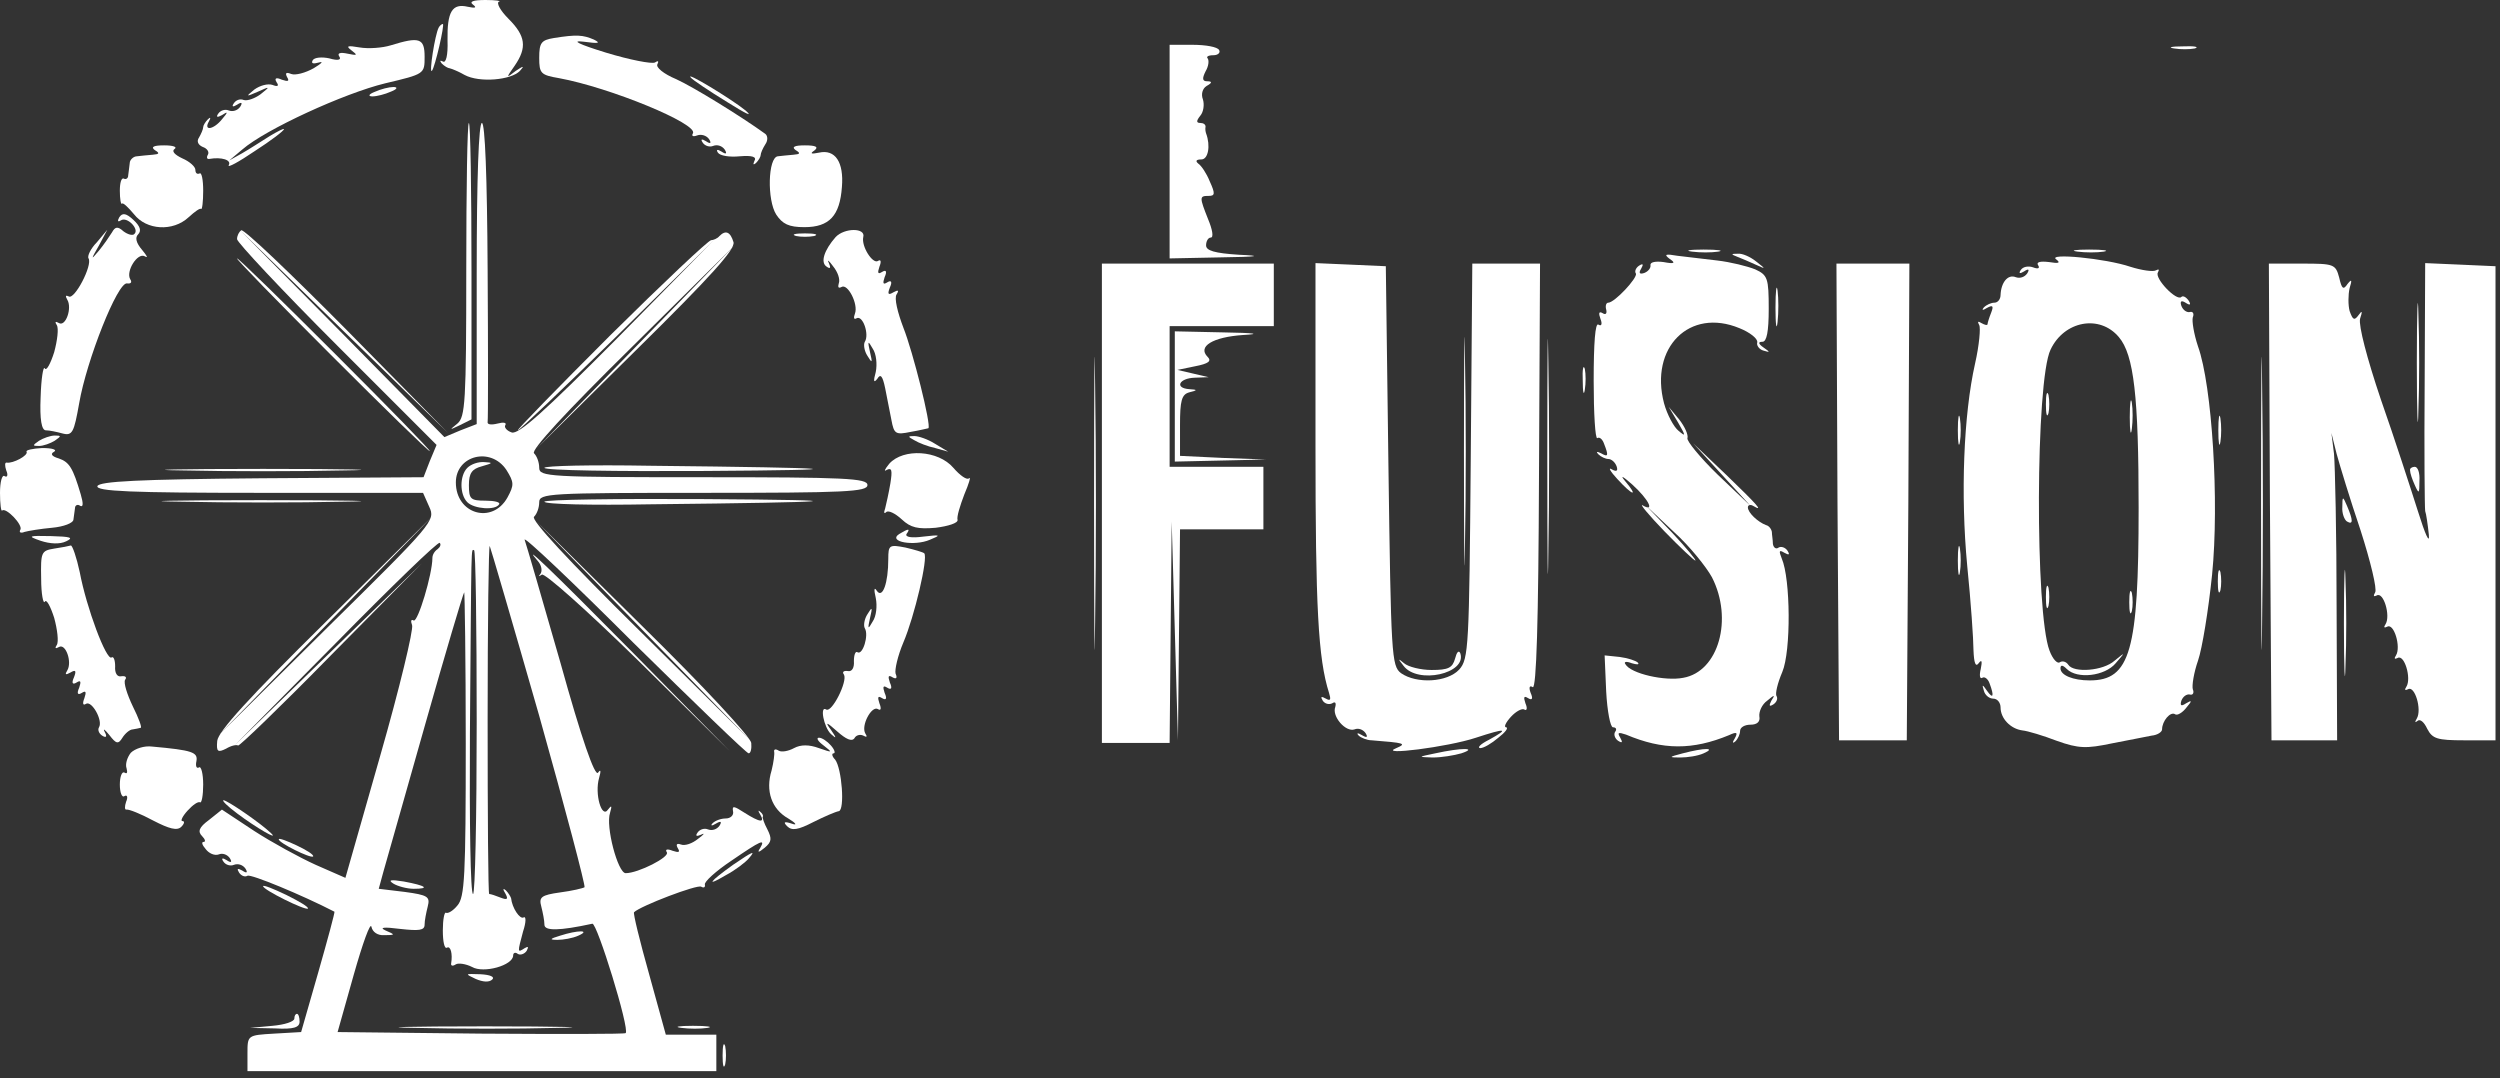
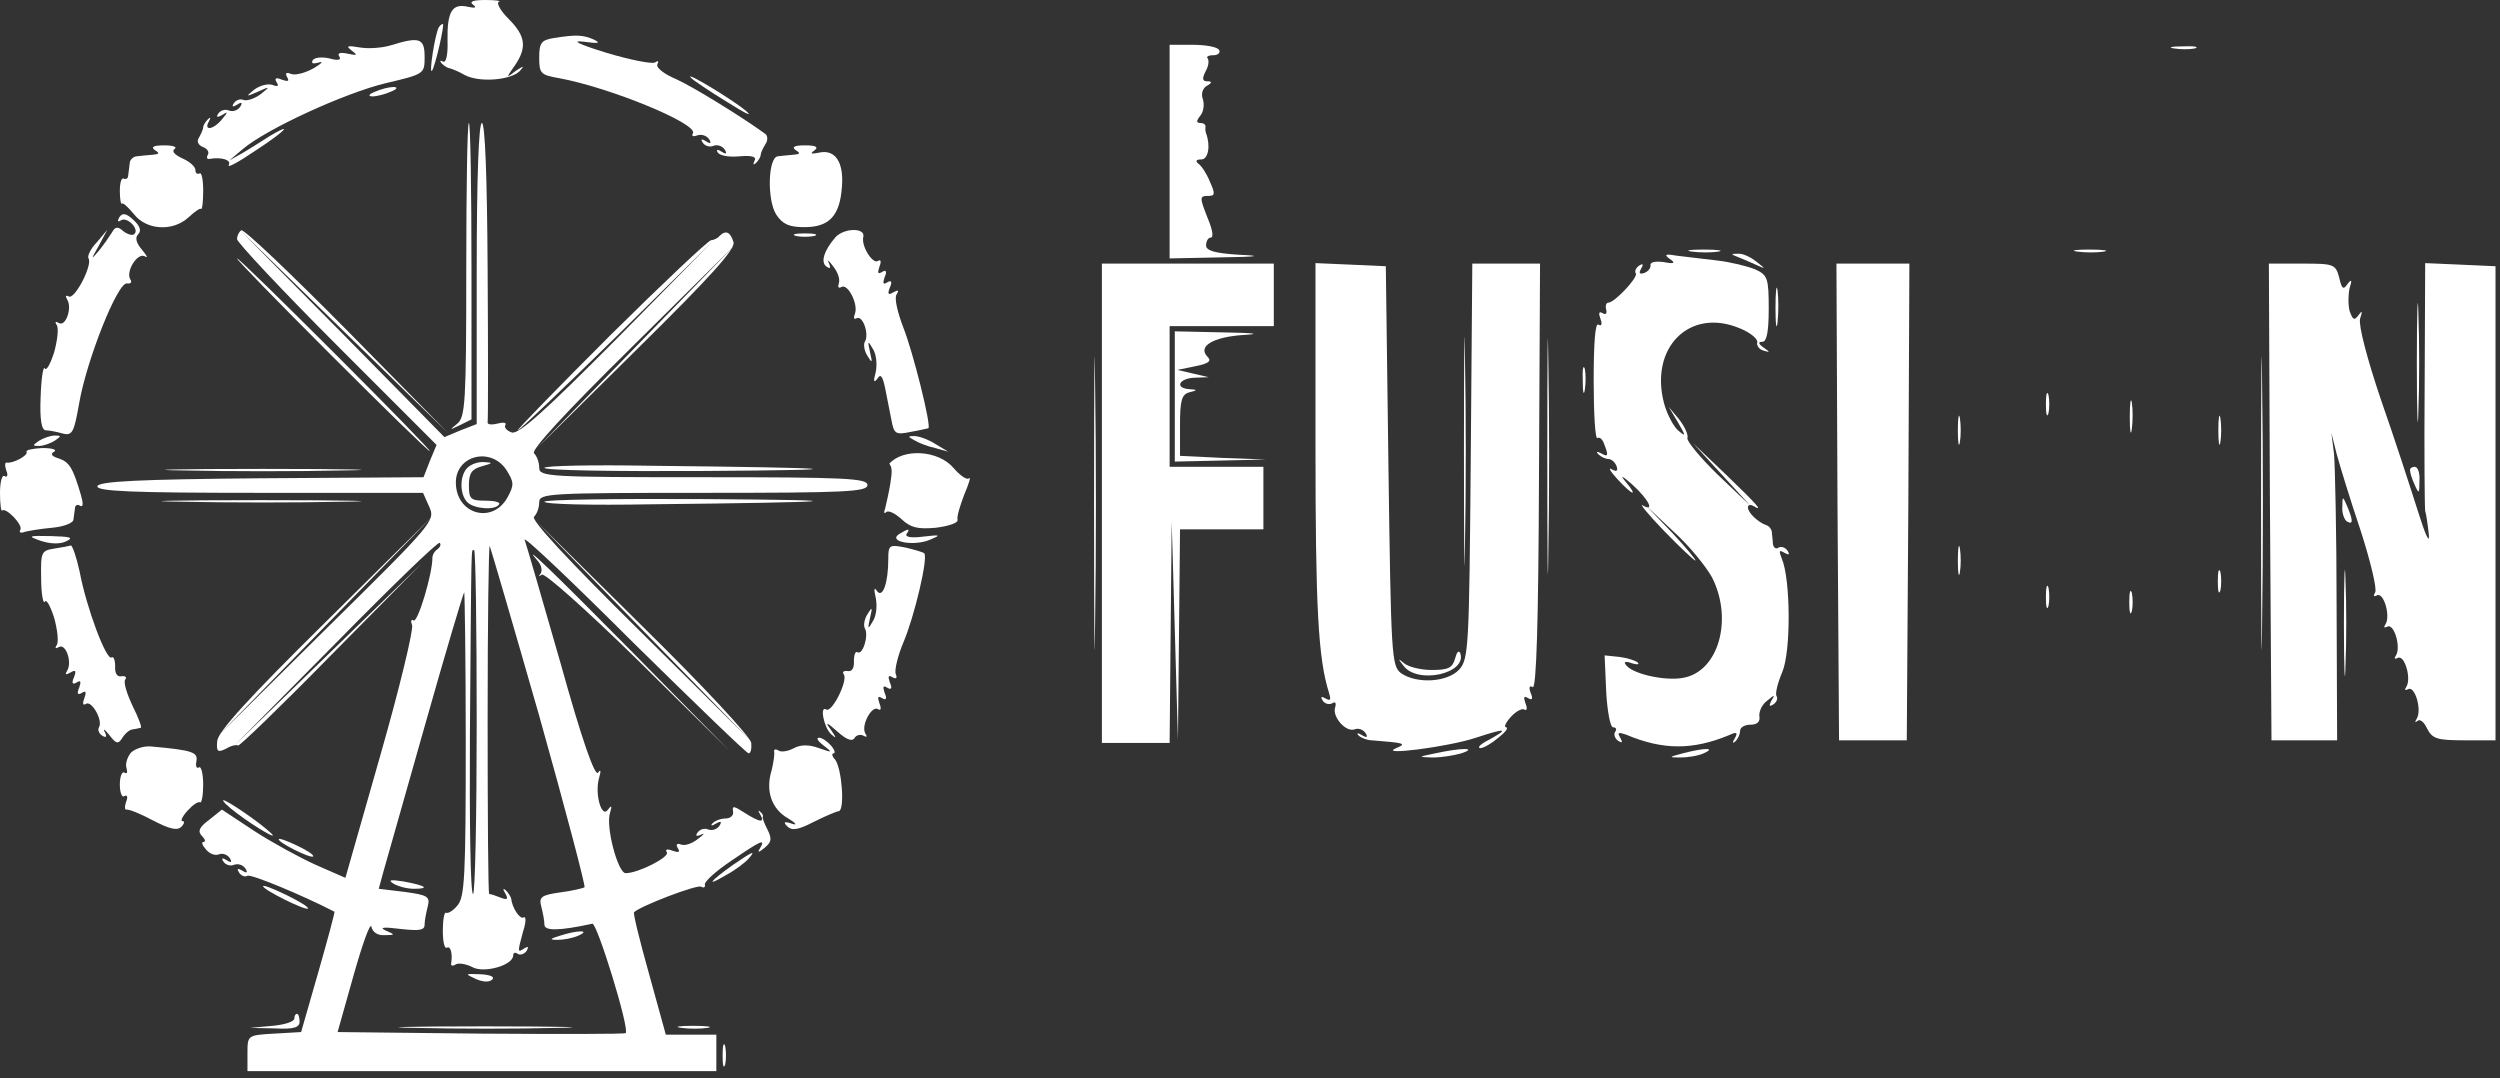
<svg xmlns="http://www.w3.org/2000/svg" width="153" height="66" viewBox="0 0 153 66" fill="none">
  <rect x="0" y="0" width="153" height="66" fill="#333333" stroke="none" />
  <path d="M28.951 0.287C29.206 0.478 29.079 0.51 28.632 0.415C27.676 0.191 27.357 0.702 27.389 2.487C27.421 3.38 27.293 3.89 27.102 3.762C26.911 3.667 26.911 3.731 27.038 3.89C27.198 4.049 27.421 4.177 27.516 4.177C27.644 4.209 28.058 4.368 28.441 4.591C29.334 5.07 31.279 4.91 31.821 4.336C32.108 4.017 32.044 4.017 31.566 4.336C30.96 4.815 30.96 4.783 31.502 4.017C32.267 2.902 32.171 2.2 31.119 1.148C30.609 0.638 30.354 0.16 30.545 0.096C30.705 0.064 30.354 0 29.716 0C28.951 0 28.696 0.096 28.951 0.287Z" fill="white" />
  <path d="M26.847 1.69C26.624 2.104 26.241 4.528 26.433 4.336C26.624 4.113 27.23 1.467 27.102 1.467C27.039 1.467 26.911 1.562 26.847 1.69Z" fill="white" />
  <path d="M33.893 2.328C33.127 2.455 33 2.615 33 3.539C33 4.496 33.096 4.591 34.212 4.783C37.336 5.357 42.757 7.588 42.406 8.162C42.31 8.322 42.406 8.386 42.661 8.29C42.916 8.194 43.235 8.29 43.394 8.513C43.554 8.768 43.49 8.832 43.203 8.641C42.948 8.481 42.852 8.513 43.012 8.736C43.139 8.928 43.426 9.023 43.649 8.928C43.904 8.832 44.191 8.928 44.351 9.151C44.51 9.406 44.446 9.47 44.159 9.278C43.904 9.119 43.809 9.151 43.936 9.342C44.064 9.533 44.638 9.629 45.275 9.565C46.041 9.502 46.328 9.597 46.168 9.852C46.072 10.075 46.104 10.107 46.264 9.98C46.423 9.82 46.551 9.597 46.551 9.502C46.551 9.374 46.678 9.087 46.838 8.832C46.997 8.609 46.997 8.322 46.838 8.194C45.339 7.11 42.438 5.325 41.386 4.846C40.62 4.528 40.11 4.113 40.238 3.922C40.333 3.731 40.27 3.699 40.078 3.826C39.887 3.922 38.548 3.667 37.081 3.22C35.423 2.71 34.913 2.455 35.71 2.551C36.635 2.678 36.794 2.646 36.348 2.423C35.678 2.136 35.296 2.104 33.893 2.328Z" fill="white" />
  <path d="M23.914 2.774C23.404 2.933 22.543 2.997 22.001 2.902C21.267 2.774 21.14 2.806 21.522 3.093C21.905 3.38 21.873 3.412 21.267 3.284C20.821 3.188 20.63 3.252 20.757 3.444C20.916 3.667 20.693 3.731 20.151 3.571C19.705 3.475 19.227 3.507 19.131 3.699C19.035 3.89 19.163 3.922 19.514 3.826C19.832 3.731 19.673 3.89 19.195 4.177C18.685 4.464 18.079 4.623 17.824 4.528C17.505 4.4 17.441 4.464 17.569 4.719C17.728 4.974 17.633 5.006 17.25 4.878C16.899 4.719 16.772 4.783 16.931 5.038C17.09 5.261 16.995 5.325 16.676 5.197C16.389 5.102 15.911 5.229 15.56 5.484C15.018 5.931 15.05 5.931 15.783 5.612C16.548 5.261 16.548 5.293 15.943 5.771C15.592 6.026 15.146 6.186 14.922 6.122C14.699 6.026 14.444 6.122 14.316 6.313C14.157 6.536 14.253 6.568 14.508 6.409C14.795 6.217 14.859 6.281 14.699 6.536C14.54 6.76 14.253 6.855 13.998 6.76C13.774 6.664 13.488 6.76 13.36 6.951C13.201 7.174 13.296 7.206 13.583 7.046C13.966 6.791 13.966 6.855 13.583 7.302C13.073 7.939 12.435 8.035 12.786 7.429C12.914 7.206 12.882 7.142 12.722 7.302C12.563 7.461 12.435 7.684 12.435 7.78C12.435 7.907 12.308 8.194 12.18 8.417C12.021 8.641 12.117 8.864 12.403 8.991C12.691 9.087 12.818 9.31 12.722 9.47C12.627 9.629 12.659 9.757 12.818 9.725C13.551 9.597 14.189 9.789 13.998 10.107C13.902 10.299 14.604 9.916 15.592 9.246C16.58 8.609 17.377 8.003 17.377 7.907C17.377 7.844 16.995 8.035 16.517 8.322C16.006 8.641 15.273 9.119 14.827 9.374L14.03 9.82L14.827 9.151C16.262 7.907 21.076 5.707 23.563 5.102C25.986 4.528 25.986 4.528 25.986 3.475C25.986 2.328 25.667 2.232 23.914 2.774Z" fill="white" />
  <path d="M71.58 9.278V15.815L74.705 15.751C77.032 15.719 77.319 15.655 75.821 15.591C74.322 15.496 73.812 15.336 73.812 15.018C73.812 14.762 73.939 14.539 74.099 14.539C74.29 14.539 74.195 14.029 73.939 13.423C73.397 12.052 73.397 11.989 73.971 11.989C74.354 11.989 74.386 11.861 74.035 11.096C73.844 10.617 73.525 10.139 73.334 10.012C73.142 9.852 73.206 9.757 73.525 9.757C73.939 9.757 74.099 8.928 73.812 8.162C73.78 8.067 73.748 7.907 73.78 7.748C73.78 7.62 73.653 7.525 73.461 7.525C73.206 7.525 73.206 7.397 73.461 7.078C73.653 6.855 73.716 6.409 73.621 6.09C73.493 5.771 73.589 5.42 73.844 5.261C74.195 5.07 74.195 4.974 73.876 4.974C73.589 4.974 73.557 4.815 73.78 4.368C73.971 4.049 74.003 3.699 73.908 3.571C73.812 3.475 73.939 3.38 74.258 3.38C74.545 3.38 74.705 3.22 74.609 3.061C74.513 2.87 73.78 2.742 72.983 2.742H71.58V9.278Z" fill="white" />
  <path d="M133.051 2.965C133.434 3.029 134.008 3.029 134.327 2.965C134.614 2.87 134.295 2.806 133.593 2.838C132.892 2.838 132.637 2.902 133.051 2.965Z" fill="white" />
  <path d="M42.279 4.751C42.374 4.878 43.363 5.548 44.51 6.249C45.626 6.951 46.136 7.206 45.626 6.76C44.766 6.058 41.864 4.304 42.279 4.751Z" fill="white" />
  <path d="M22.957 5.612C22.543 5.771 22.511 5.899 22.798 5.899C23.053 5.899 23.563 5.771 23.914 5.612C24.328 5.452 24.36 5.325 24.073 5.325C23.818 5.325 23.308 5.452 22.957 5.612Z" fill="white" />
  <path d="M28.536 16.484C28.536 24.646 28.472 25.507 27.994 25.922C27.483 26.336 27.483 26.336 28.153 26.017L28.855 25.667V16.612C28.855 11.606 28.791 7.525 28.695 7.525C28.599 7.525 28.536 11.574 28.536 16.484Z" fill="white" />
  <path d="M29.174 16.739V25.954L28.185 26.336L27.197 26.751L20.948 20.406L14.666 14.061L21.043 20.278L27.42 26.496L21.235 20.215C17.823 16.771 14.921 13.997 14.762 14.093C14.634 14.188 14.507 14.412 14.507 14.635C14.507 14.826 17.249 17.759 20.629 21.139L26.718 27.229L26.304 28.218L25.921 29.206L16.006 29.27C8.449 29.333 6.09 29.461 5.962 29.748C5.866 30.067 8.003 30.162 15.878 30.162H25.89L26.272 31.023C26.655 31.852 26.527 32.012 20.023 38.42L13.391 44.989L19.927 38.293L26.463 31.597L19.927 38.07C15.208 42.725 13.359 44.765 13.295 45.339C13.232 46.009 13.327 46.073 13.837 45.818C14.156 45.626 14.475 45.562 14.571 45.626C14.634 45.69 17.185 43.235 20.246 40.11L25.826 34.467L20.087 40.047L14.348 45.626L20.565 39.345C23.977 35.87 26.814 33.128 26.91 33.223C27.006 33.319 26.942 33.478 26.782 33.606C26.591 33.733 26.463 33.957 26.463 34.148C26.463 35.136 25.571 38.102 25.316 37.974C25.156 37.878 25.124 38.006 25.22 38.261C25.316 38.516 24.455 42.119 23.275 46.232L21.139 53.725L19.321 52.928C18.333 52.481 16.643 51.557 15.559 50.855L13.582 49.548L12.785 50.186C12.179 50.632 12.084 50.887 12.371 51.174C12.562 51.365 12.594 51.525 12.466 51.525C12.307 51.525 12.371 51.716 12.594 51.971C12.785 52.226 13.136 52.386 13.391 52.29C13.614 52.194 13.901 52.29 14.061 52.513C14.22 52.768 14.156 52.832 13.869 52.641C13.614 52.481 13.518 52.513 13.678 52.736C13.806 52.928 14.092 53.023 14.316 52.928C14.571 52.832 14.858 52.928 15.017 53.151C15.177 53.406 15.113 53.47 14.826 53.278C14.539 53.119 14.475 53.151 14.634 53.406C14.762 53.597 14.985 53.693 15.145 53.597C15.336 53.47 18.492 54.777 20.469 55.797C20.501 55.829 20.055 57.487 19.481 59.496L18.429 63.162L16.771 63.258C15.145 63.354 15.145 63.354 15.145 64.47V65.554H29.492H43.84V64.438V63.322H42.31H40.748L39.727 59.623C39.153 57.583 38.739 55.893 38.803 55.829C39.185 55.447 42.693 54.107 42.916 54.267C43.075 54.362 43.171 54.299 43.139 54.139C43.075 53.98 43.808 53.31 44.765 52.673C46.582 51.429 46.869 51.301 46.519 51.907C46.327 52.194 46.423 52.194 46.806 51.876C47.22 51.525 47.252 51.333 46.965 50.76C46.774 50.409 46.646 50.026 46.678 49.994C46.742 49.931 46.646 49.771 46.519 49.675C46.391 49.548 46.391 49.644 46.519 49.835C46.837 50.377 46.519 50.345 45.562 49.739C44.924 49.325 44.797 49.293 44.861 49.644C44.924 49.899 44.701 50.09 44.414 50.09C44.127 50.09 43.776 50.218 43.617 50.377C43.458 50.536 43.553 50.568 43.808 50.409C44.127 50.218 44.191 50.281 44.032 50.536C43.872 50.76 43.585 50.855 43.33 50.76C43.107 50.664 42.82 50.76 42.693 50.951C42.533 51.174 42.629 51.206 42.916 51.078C43.171 50.951 43.075 51.078 42.724 51.333C42.374 51.62 41.927 51.78 41.672 51.684C41.417 51.589 41.353 51.684 41.481 51.907C41.64 52.162 41.545 52.194 41.162 52.067C40.843 51.939 40.684 51.971 40.811 52.162C41.003 52.449 39.058 53.438 38.292 53.438C37.814 53.438 37.049 50.568 37.336 49.739C37.464 49.293 37.432 49.261 37.208 49.548C36.826 50.122 36.379 48.591 36.666 47.603C36.794 47.157 36.762 47.061 36.603 47.284C36.411 47.571 35.582 45.18 34.307 40.589C33.191 36.699 32.203 33.287 32.107 33.032C32.043 32.777 35.04 35.615 38.771 39.345C42.533 43.044 45.69 46.104 45.817 46.104C45.945 46.104 46.008 45.818 45.977 45.467C45.945 45.116 43.107 42.055 39.377 38.389L32.84 31.916L39.377 38.612L45.913 45.307L39.153 38.612C34.721 34.244 32.49 31.82 32.681 31.629C32.872 31.438 33 31.055 33 30.736C33 30.194 33.574 30.162 43.043 30.162C51.748 30.162 53.087 30.099 53.087 29.684C53.087 29.27 51.748 29.206 43.043 29.206C33.574 29.206 33 29.174 33 28.632C33 28.313 32.872 27.93 32.681 27.739C32.49 27.548 34.562 25.284 38.675 21.235L44.956 15.018L38.898 21.235L32.84 27.452L38.93 21.426C43.521 16.899 44.988 15.273 44.892 14.826C44.701 14.188 44.414 14.061 44.032 14.444C43.904 14.603 43.649 14.699 43.521 14.699C43.362 14.699 40.588 17.313 37.368 20.502C34.148 23.722 31.597 26.336 31.692 26.336C31.788 26.336 34.53 23.722 37.782 20.533L43.681 14.699L37.782 20.693C33.319 25.189 31.724 26.623 31.31 26.464C31.023 26.368 30.832 26.145 30.927 26.017C31.023 25.858 30.8 25.826 30.449 25.922C30.066 26.017 29.811 25.986 29.843 25.826C29.875 25.667 29.875 21.49 29.843 16.516C29.811 10.777 29.684 7.525 29.492 7.525C29.301 7.525 29.174 10.809 29.174 16.739ZM30.991 28.759C31.469 29.525 31.469 29.684 31.055 30.449C30.13 32.107 27.898 31.47 27.898 29.525C27.898 27.867 30.035 27.325 30.991 28.759ZM33 43.809C34.594 49.484 35.837 54.203 35.774 54.299C35.678 54.362 35.008 54.522 34.275 54.617C33.127 54.777 32.968 54.904 33.127 55.478C33.223 55.861 33.319 56.339 33.319 56.594C33.319 56.977 34.211 56.977 36.252 56.531C36.539 56.467 38.547 62.971 38.292 63.226C38.229 63.29 34.243 63.29 29.429 63.258L20.661 63.162L21.649 59.655C22.191 57.742 22.669 56.403 22.733 56.722C22.797 57.041 23.116 57.264 23.53 57.232C24.2 57.232 24.2 57.2 23.594 56.945C23.179 56.754 23.498 56.722 24.487 56.849C25.634 56.977 25.985 56.945 25.985 56.594C25.985 56.339 26.081 55.861 26.177 55.478C26.336 54.873 26.177 54.777 24.774 54.586L23.179 54.394L23.466 53.342C23.626 52.8 24.774 48.719 26.017 44.351C27.261 39.951 28.345 36.316 28.408 36.252C28.44 36.188 28.504 40.365 28.504 45.499C28.504 53.629 28.44 54.904 27.994 55.415C27.739 55.733 27.42 55.925 27.293 55.861C27.197 55.797 27.101 56.276 27.101 56.945C27.101 57.615 27.197 58.093 27.356 57.997C27.579 57.87 27.707 58.38 27.611 58.954C27.579 59.113 27.707 59.145 27.898 59.017C28.058 58.922 28.504 58.986 28.887 59.177C29.588 59.591 31.405 59.081 31.405 58.475C31.405 58.316 31.533 58.252 31.692 58.38C31.852 58.475 32.107 58.38 32.234 58.188C32.362 57.933 32.33 57.901 32.107 58.029C31.661 58.316 31.661 58.316 32.011 57.009C32.203 56.435 32.203 56.052 32.043 56.148C31.82 56.276 31.342 55.574 31.278 54.968C31.246 54.873 31.119 54.649 30.959 54.49C30.768 54.331 30.768 54.426 30.927 54.681C31.119 55.032 31.055 55.096 30.64 54.936C30.321 54.809 30.035 54.713 29.939 54.713C29.875 54.713 29.843 49.899 29.843 44C29.843 38.102 29.907 33.351 29.971 33.415C30.003 33.447 31.374 38.133 33 43.809ZM29.174 44.191C29.174 49.962 29.078 54.713 28.95 54.713C28.791 54.713 28.727 50.313 28.759 44.893C28.855 32.777 28.823 33.67 29.014 33.67C29.11 33.67 29.174 38.389 29.174 44.191Z" fill="white" />
  <path d="M28.601 28.632C28.123 29.11 28.123 30.258 28.601 30.736C29.015 31.151 30.323 31.247 30.546 30.864C30.642 30.736 30.259 30.641 29.717 30.641C28.792 30.641 28.697 30.545 28.697 29.684C28.697 28.951 28.888 28.696 29.494 28.536C30.163 28.345 30.195 28.313 29.653 28.281C29.27 28.249 28.824 28.409 28.601 28.632Z" fill="white" />
  <path d="M24.072 54.075C24.328 54.235 24.901 54.394 25.316 54.394C26.336 54.394 26.081 54.203 24.71 53.948C23.913 53.82 23.722 53.852 24.072 54.075Z" fill="white" />
  <path d="M34.275 57.264C33.637 57.455 33.605 57.519 34.115 57.519C34.466 57.519 35.04 57.423 35.391 57.264C36.188 56.913 35.359 56.913 34.275 57.264Z" fill="white" />
  <path d="M29.11 59.91C29.556 60.102 29.939 60.133 30.13 59.942C30.29 59.783 30.003 59.655 29.397 59.623C28.44 59.591 28.44 59.591 29.11 59.91Z" fill="white" />
  <path d="M25.444 62.907C27.867 62.971 31.757 62.971 34.053 62.907C36.38 62.875 34.404 62.812 29.653 62.812C24.934 62.812 23.021 62.875 25.444 62.907Z" fill="white" />
  <path d="M9.47 9.183C9.789 9.374 9.757 9.438 9.343 9.47C9.024 9.502 8.577 9.533 8.386 9.565C8.163 9.565 7.94 9.788 7.94 9.98C7.908 10.203 7.876 10.554 7.844 10.745C7.844 10.904 7.717 11 7.589 10.936C7.43 10.841 7.334 11.191 7.334 11.67C7.334 12.18 7.398 12.53 7.462 12.467C7.525 12.371 7.844 12.69 8.195 13.104C8.96 14.093 10.586 14.188 11.543 13.296C11.925 12.945 12.244 12.722 12.308 12.786C12.372 12.849 12.435 12.339 12.435 11.67C12.435 11 12.34 10.522 12.212 10.617C12.053 10.681 11.957 10.586 11.957 10.394C11.957 10.203 11.606 9.884 11.16 9.693C10.682 9.47 10.491 9.246 10.682 9.119C10.873 8.991 10.586 8.896 10.044 8.896C9.406 8.896 9.215 8.991 9.47 9.183Z" fill="white" />
  <path d="M48.688 9.183C49.007 9.374 48.975 9.438 48.56 9.47C48.241 9.502 47.827 9.533 47.604 9.565C46.998 9.629 46.934 12.244 47.508 13.136C47.891 13.71 48.273 13.902 49.23 13.902C50.76 13.902 51.398 13.2 51.525 11.447C51.653 9.916 51.111 9.119 50.122 9.342C49.644 9.438 49.548 9.406 49.835 9.215C50.122 8.991 49.931 8.896 49.261 8.896C48.624 8.896 48.432 8.991 48.688 9.183Z" fill="white" />
  <path d="M7.301 13.296C7.174 13.519 7.206 13.615 7.397 13.487C7.78 13.232 8.545 14.029 8.226 14.316C8.13 14.444 7.812 14.348 7.557 14.157C7.206 13.838 7.046 13.87 6.855 14.22C6.696 14.475 6.345 14.986 6.058 15.336C5.548 15.942 5.548 15.91 6.058 15.018L6.568 14.061L5.93 14.826C5.548 15.209 5.325 15.687 5.42 15.815C5.675 16.229 4.559 18.365 4.209 18.142C4.017 18.047 3.986 18.11 4.113 18.333C4.432 18.844 4.017 20.023 3.603 19.768C3.38 19.641 3.348 19.704 3.475 19.896C3.603 20.087 3.507 20.852 3.316 21.554C3.093 22.255 2.838 22.733 2.742 22.542C2.646 22.383 2.519 23.18 2.487 24.296C2.423 25.699 2.551 26.336 2.806 26.336C3.029 26.336 3.475 26.432 3.826 26.528C4.432 26.687 4.528 26.464 4.846 24.678C5.293 22.064 7.206 17.218 7.78 17.345C8.003 17.377 8.099 17.281 7.971 17.09C7.684 16.612 8.417 15.432 8.864 15.687C9.087 15.815 8.991 15.655 8.704 15.304C8.322 14.858 8.258 14.539 8.449 14.348C8.672 14.125 8.577 13.838 8.162 13.455C7.716 13.041 7.493 13.009 7.301 13.296Z" fill="white" />
  <path d="M51.142 14.507C50.441 15.304 50.185 16.07 50.6 16.325C50.823 16.484 50.855 16.389 50.728 16.102C50.6 15.847 50.728 15.942 50.983 16.293C51.27 16.644 51.429 17.09 51.333 17.345C51.27 17.568 51.301 17.664 51.493 17.568C51.875 17.313 52.545 18.62 52.322 19.194C52.226 19.449 52.258 19.577 52.417 19.481C52.8 19.258 53.215 20.47 52.928 20.916C52.832 21.076 52.896 21.49 53.087 21.777C53.374 22.255 53.406 22.223 53.246 21.554C53.087 20.852 53.119 20.82 53.406 21.331C53.629 21.649 53.693 22.287 53.597 22.765C53.438 23.339 53.47 23.467 53.693 23.18C53.884 22.861 54.012 22.988 54.171 23.754C54.267 24.296 54.458 25.157 54.554 25.699C54.713 26.559 54.809 26.623 55.733 26.432C56.307 26.336 56.785 26.209 56.817 26.209C57.009 26.049 55.861 21.49 55.287 20.055C54.936 19.131 54.713 18.238 54.873 18.015C55.032 17.759 54.968 17.728 54.681 17.887C54.362 18.078 54.299 18.015 54.458 17.6C54.617 17.249 54.554 17.122 54.299 17.281C54.044 17.441 54.012 17.345 54.139 16.962C54.299 16.612 54.235 16.484 53.98 16.644C53.725 16.803 53.693 16.707 53.82 16.325C53.948 16.006 53.916 15.847 53.725 15.974C53.406 16.165 52.704 15.081 52.832 14.507C52.991 13.933 51.684 13.933 51.142 14.507Z" fill="white" />
  <path d="M48.718 14.444C49.005 14.507 49.515 14.507 49.834 14.444C50.121 14.348 49.866 14.284 49.26 14.284C48.654 14.284 48.399 14.348 48.718 14.444Z" fill="white" />
  <path d="M103.559 15.4C104.037 15.464 104.739 15.464 105.153 15.4C105.536 15.336 105.153 15.273 104.261 15.273C103.4 15.273 103.049 15.336 103.559 15.4Z" fill="white" />
  <path d="M127.153 15.4C127.631 15.464 128.333 15.464 128.747 15.4C129.13 15.336 128.747 15.273 127.854 15.273C126.993 15.273 126.643 15.336 127.153 15.4Z" fill="white" />
  <path d="M102.188 15.847C102.571 16.102 102.475 16.165 101.806 16.038C101.327 15.974 100.977 16.038 101.009 16.229C101.04 16.389 100.881 16.612 100.626 16.707C100.339 16.803 100.275 16.707 100.435 16.452C100.594 16.165 100.562 16.102 100.307 16.261C100.116 16.389 100.02 16.612 100.116 16.739C100.243 16.994 98.809 18.525 98.426 18.525C98.298 18.525 98.235 18.716 98.298 18.939C98.362 19.194 98.266 19.29 98.075 19.162C97.852 19.035 97.82 19.162 97.948 19.513C98.075 19.832 98.011 19.991 97.82 19.864C97.629 19.736 97.533 20.98 97.533 23.307C97.533 25.316 97.629 26.878 97.756 26.815C97.884 26.719 98.075 26.878 98.171 27.165C98.458 27.899 98.426 27.994 97.98 27.739C97.725 27.612 97.661 27.644 97.82 27.803C97.98 27.962 98.266 28.09 98.426 28.09C98.617 28.09 98.84 28.281 98.936 28.536C99.032 28.823 98.936 28.887 98.649 28.728C98.394 28.568 98.553 28.855 98.968 29.302C99.924 30.354 100.307 30.449 99.446 29.429C99.127 29.047 99.319 29.142 99.893 29.652C100.913 30.577 101.296 31.374 100.53 30.928C100.307 30.8 100.913 31.533 101.869 32.522C102.826 33.51 103.687 34.307 103.751 34.307C103.846 34.307 103.209 33.542 102.348 32.617L100.753 30.959L102.443 32.554C103.4 33.415 104.42 34.69 104.771 35.328C106.078 37.878 105.185 41.099 103.017 41.481C101.901 41.704 99.797 41.226 99.478 40.652C99.351 40.493 99.542 40.461 99.861 40.589C100.18 40.684 100.339 40.684 100.243 40.557C100.116 40.429 99.606 40.27 99.127 40.206L98.203 40.11L98.298 42.31C98.362 43.522 98.553 44.51 98.713 44.51C98.904 44.51 98.968 44.638 98.84 44.797C98.745 44.957 98.84 45.212 99.032 45.339C99.287 45.499 99.319 45.435 99.159 45.148C98.968 44.829 99.032 44.797 99.51 44.957C101.774 45.913 103.591 45.913 105.823 44.989C106.301 44.765 106.365 44.829 106.174 45.18C106.014 45.435 106.014 45.531 106.206 45.371C106.365 45.212 106.493 44.925 106.493 44.733C106.493 44.51 106.78 44.351 107.13 44.351C107.545 44.351 107.736 44.16 107.672 43.841C107.64 43.554 107.832 43.107 108.151 42.884C108.597 42.502 108.661 42.502 108.406 42.884C108.246 43.203 108.278 43.267 108.533 43.107C108.725 42.98 108.82 42.757 108.725 42.597C108.629 42.47 108.788 41.8 109.075 41.13C109.617 39.855 109.585 35.423 109.043 34.18C108.852 33.702 108.884 33.638 109.203 33.829C109.49 33.989 109.553 33.957 109.394 33.702C109.267 33.51 109.011 33.415 108.852 33.51C108.693 33.638 108.533 33.51 108.501 33.287C108.501 33.064 108.438 32.713 108.438 32.554C108.406 32.362 108.246 32.171 108.087 32.139C107.577 31.948 106.971 31.374 106.971 31.055C106.971 30.896 107.13 30.864 107.29 30.959C107.991 31.374 107.513 30.864 105.632 29.047L103.623 27.133L105.377 29.047L107.13 30.959L105.122 29.047C104.038 27.994 103.209 26.974 103.272 26.815C103.336 26.623 103.113 26.113 102.762 25.667L102.125 24.901L102.698 25.858C103.177 26.687 103.177 26.751 102.73 26.368C102.443 26.145 102.029 25.38 101.838 24.678C100.945 21.267 103.4 18.812 106.461 20.087C107.098 20.342 107.577 20.725 107.545 20.948C107.481 21.139 107.672 21.394 107.927 21.458C108.342 21.586 108.342 21.554 107.927 21.267C107.609 21.044 107.577 20.916 107.864 20.916C108.119 20.916 108.246 20.31 108.246 18.907C108.246 17.026 108.182 16.835 107.417 16.484C106.939 16.293 105.919 16.038 105.09 15.942C104.293 15.847 103.209 15.719 102.667 15.655C101.933 15.528 101.806 15.559 102.188 15.847Z" fill="white" />
  <path d="M106.332 15.719C106.587 15.815 107.098 16.038 107.448 16.197C108.086 16.484 108.086 16.484 107.48 16.006C107.129 15.719 106.619 15.496 106.364 15.528C105.918 15.528 105.918 15.559 106.332 15.719Z" fill="white" />
-   <path d="M125.847 15.878C126.134 16.102 125.974 16.133 125.4 16.038C124.858 15.974 124.603 16.038 124.731 16.229C124.858 16.42 124.731 16.484 124.412 16.357C124.125 16.261 123.806 16.325 123.678 16.516C123.519 16.739 123.615 16.771 123.87 16.612C124.157 16.42 124.221 16.484 124.061 16.739C123.902 16.962 123.615 17.058 123.36 16.962C122.881 16.771 122.467 17.281 122.435 18.046C122.435 18.302 122.276 18.525 122.052 18.525C121.861 18.525 121.574 18.652 121.415 18.812C121.255 19.003 121.351 19.003 121.606 18.843C121.957 18.652 122.021 18.716 121.861 19.131C121.734 19.449 121.638 19.768 121.638 19.832C121.638 19.928 121.478 19.896 121.255 19.768C121.064 19.641 121 19.672 121.128 19.896C121.223 20.055 121.128 21.139 120.873 22.255C120.171 25.38 119.98 30.258 120.394 34.626C120.618 36.826 120.777 39.154 120.777 39.791C120.809 40.589 120.905 40.843 121.096 40.589C121.287 40.333 121.319 40.461 121.223 40.939C121.128 41.322 121.16 41.577 121.319 41.481C121.447 41.386 121.67 41.545 121.765 41.832C122.052 42.597 121.989 42.82 121.606 42.278C121.319 41.864 121.287 41.864 121.415 42.278C121.478 42.533 121.734 42.757 121.989 42.757C122.244 42.757 122.435 43.012 122.435 43.299C122.435 43.968 123.041 44.606 123.774 44.702C124.093 44.733 125.05 45.02 125.878 45.339C127.218 45.818 127.696 45.818 129.226 45.499C130.247 45.307 131.331 45.084 131.681 45.02C132.032 44.989 132.319 44.797 132.319 44.638C132.319 44.128 132.829 43.522 133.116 43.713C133.244 43.809 133.563 43.617 133.786 43.331C134.168 42.884 134.168 42.82 133.786 43.044C133.499 43.235 133.403 43.203 133.499 42.884C133.594 42.629 133.818 42.47 134.009 42.502C134.2 42.565 134.296 42.406 134.2 42.183C134.136 41.959 134.264 41.162 134.519 40.429C134.774 39.696 135.157 37.336 135.38 35.168C135.826 30.704 135.38 23.594 134.519 21.203C134.264 20.438 134.136 19.641 134.2 19.418C134.296 19.194 134.2 19.035 134.009 19.099C133.818 19.131 133.594 18.971 133.499 18.716C133.403 18.429 133.499 18.365 133.754 18.525C134.041 18.716 134.105 18.652 133.945 18.397C133.786 18.174 133.594 18.078 133.499 18.174C133.212 18.461 131.841 17.026 132.064 16.675C132.16 16.484 132.128 16.452 131.936 16.548C131.777 16.643 131.076 16.548 130.374 16.325C128.876 15.815 125.241 15.464 125.847 15.878ZM129.673 20.629C130.597 21.713 130.884 24.264 130.884 31.087C130.884 39.855 130.374 41.641 127.887 41.641C126.867 41.641 126.102 41.322 126.102 40.907C126.102 40.684 126.229 40.684 126.484 40.939C127.122 41.577 128.812 41.386 129.481 40.589C130.087 39.887 130.087 39.887 129.418 40.429C128.716 41.067 126.899 41.194 126.58 40.684C126.452 40.493 126.229 40.429 126.07 40.525C125.91 40.652 125.623 40.333 125.432 39.823C124.539 37.528 124.571 23.275 125.496 21.394C126.325 19.641 128.493 19.226 129.673 20.629Z" fill="white" />
  <path d="M125.209 24.742C125.209 25.348 125.273 25.603 125.368 25.284C125.432 24.997 125.432 24.487 125.368 24.168C125.273 23.881 125.209 24.136 125.209 24.742Z" fill="white" />
  <path d="M130.342 25.539C130.342 26.4 130.406 26.751 130.469 26.241C130.533 25.762 130.533 25.061 130.469 24.646C130.406 24.264 130.342 24.646 130.342 25.539Z" fill="white" />
  <path d="M125.209 36.539C125.209 37.145 125.273 37.4 125.368 37.081C125.432 36.794 125.432 36.284 125.368 35.965C125.273 35.678 125.209 35.933 125.209 36.539Z" fill="white" />
  <path d="M130.311 36.858C130.311 37.464 130.374 37.719 130.47 37.4C130.534 37.113 130.534 36.603 130.47 36.284C130.374 35.997 130.311 36.252 130.311 36.858Z" fill="white" />
  <path d="M20.246 21.713C23.498 24.965 26.208 27.612 26.304 27.612C26.399 27.612 23.817 24.965 20.564 21.713C17.312 18.461 14.602 15.815 14.507 15.815C14.411 15.815 16.993 18.461 20.246 21.713Z" fill="white" />
  <path d="M67.436 30.8V45.467H69.508H71.581L71.644 38.675L71.708 31.916L71.899 38.612L72.091 45.307L72.154 38.835L72.218 32.394H74.769H77.32V30.481V28.568H74.45H71.581V24.264V19.959H74.769H77.957V18.046V16.133H72.696H67.436V30.8Z" fill="white" />
  <path d="M80.508 27.229C80.508 37.145 80.667 40.301 81.337 42.406C81.464 42.82 81.433 42.916 81.145 42.757C80.859 42.597 80.795 42.629 80.954 42.884C81.082 43.075 81.337 43.139 81.528 43.044C81.719 42.916 81.783 43.012 81.719 43.267C81.496 43.841 82.357 44.829 82.899 44.638C83.122 44.542 83.409 44.638 83.569 44.861C83.728 45.116 83.664 45.18 83.346 44.989C83.09 44.829 82.995 44.861 83.154 45.02C83.282 45.148 83.664 45.307 83.951 45.307C85.96 45.467 86.119 45.499 85.45 45.786C84.27 46.264 88.606 45.722 90.328 45.148C92.177 44.542 92.401 44.574 91.125 45.275C90.615 45.531 90.392 45.754 90.583 45.786C90.806 45.786 91.285 45.499 91.699 45.148C92.114 44.829 92.337 44.542 92.177 44.51C92.018 44.51 92.145 44.223 92.464 43.873C92.783 43.522 93.166 43.331 93.293 43.426C93.453 43.522 93.485 43.331 93.357 43.044C93.23 42.661 93.261 42.565 93.516 42.725C93.772 42.884 93.835 42.757 93.676 42.406C93.548 42.055 93.612 41.928 93.803 42.055C94.027 42.183 94.154 38.038 94.186 29.206L94.25 16.133H92.177H90.105L90.009 28.218C89.914 39.568 89.882 40.333 89.308 40.971C88.575 41.768 86.693 41.864 85.737 41.194C85.163 40.748 85.131 40.142 84.972 28.504L84.812 16.293L82.676 16.197L80.508 16.102V27.229Z" fill="white" />
  <path d="M112.454 30.704L112.55 45.307H114.623H116.695L116.791 30.704L116.854 16.133H114.623H112.391L112.454 30.704Z" fill="white" />
  <path d="M138.919 30.704L139.015 45.307H141.024H143.032L143 37.177C143 32.713 142.905 28.473 142.841 27.771L142.682 26.496L143 27.771C143.192 28.473 143.829 30.577 144.467 32.458C145.073 34.339 145.487 36.061 145.36 36.252C145.232 36.475 145.264 36.539 145.455 36.444C145.87 36.188 146.316 37.687 145.997 38.197C145.87 38.389 145.902 38.452 146.093 38.357C146.508 38.102 146.954 39.6 146.635 40.11C146.508 40.301 146.54 40.365 146.731 40.27C147.145 40.015 147.592 41.513 147.273 42.023C147.145 42.215 147.177 42.278 147.369 42.183C147.783 41.928 148.229 43.426 147.911 43.968C147.783 44.191 147.783 44.255 147.942 44.128C148.102 43.968 148.357 44.191 148.548 44.606C148.867 45.212 149.154 45.307 150.812 45.307H152.725V30.8V16.293L150.589 16.197L148.421 16.102L148.389 23.53C148.357 27.612 148.389 31.087 148.421 31.278C148.484 31.438 148.58 32.107 148.644 32.713C148.708 33.351 148.421 32.713 147.974 31.278C147.528 29.875 146.54 26.815 145.711 24.455C144.85 21.904 144.34 19.928 144.435 19.513C144.595 19.035 144.563 18.971 144.34 19.29C144.084 19.641 143.989 19.577 143.797 19.035C143.702 18.684 143.702 18.046 143.797 17.632C143.957 17.122 143.925 17.058 143.67 17.377C143.415 17.759 143.319 17.696 143.16 16.994C142.937 16.165 142.841 16.133 140.896 16.133H138.855L138.919 30.704Z" fill="white" />
  <path d="M66.957 30.8C66.957 38.771 66.989 42.055 67.021 38.07C67.085 34.052 67.085 27.548 67.021 23.562C66.989 19.545 66.957 22.829 66.957 30.8Z" fill="white" />
  <path d="M89.594 27.612C89.594 33.829 89.626 36.38 89.657 33.287C89.721 30.162 89.721 25.061 89.657 21.968C89.626 18.844 89.594 21.394 89.594 27.612Z" fill="white" />
  <path d="M94.695 27.93C94.695 34.339 94.727 36.954 94.759 33.765C94.823 30.545 94.823 25.316 94.759 22.128C94.727 18.907 94.695 21.522 94.695 27.93Z" fill="white" />
  <path d="M138.377 30.8C138.377 38.771 138.409 42.055 138.441 38.07C138.504 34.052 138.504 27.548 138.441 23.562C138.409 19.545 138.377 22.829 138.377 30.8Z" fill="white" />
  <path d="M147.91 22.191C147.91 25.444 147.974 26.751 148.006 25.125C148.07 23.53 148.07 20.852 148.006 19.226C147.974 17.632 147.91 18.939 147.91 22.191Z" fill="white" />
  <path d="M108.66 18.844C108.66 19.896 108.724 20.278 108.788 19.704C108.851 19.131 108.851 18.27 108.788 17.791C108.724 17.313 108.66 17.791 108.66 18.844Z" fill="white" />
  <path d="M71.898 24.264V28.249L74.704 28.186L77.478 28.122L74.864 28.026L72.217 27.899V26.017C72.217 24.519 72.313 24.136 72.791 24.009C73.301 23.881 73.301 23.849 72.791 23.817C71.867 23.754 72.153 23.148 73.11 23.116L73.971 23.084L73.014 22.861L72.058 22.638L73.142 22.415C73.971 22.255 74.162 22.096 73.907 21.841C73.269 21.203 74.226 20.629 76.075 20.502C77.223 20.438 76.809 20.374 74.864 20.342L71.898 20.278V24.264Z" fill="white" />
  <path d="M96.864 23.307C96.864 24.009 96.927 24.264 96.991 23.849C97.055 23.467 97.055 22.893 96.991 22.574C96.896 22.287 96.832 22.606 96.864 23.307Z" fill="white" />
  <path d="M119.82 26.336C119.82 27.133 119.884 27.452 119.948 27.038C120.012 26.655 120.012 26.017 119.948 25.603C119.884 25.22 119.82 25.539 119.82 26.336Z" fill="white" />
  <path d="M135.762 26.336C135.762 27.133 135.825 27.452 135.889 27.038C135.953 26.655 135.953 26.017 135.889 25.603C135.825 25.22 135.762 25.539 135.762 26.336Z" fill="white" />
  <path d="M2.391 26.974C1.976 27.261 1.976 27.293 2.391 27.293C2.646 27.293 3.092 27.133 3.347 26.974C3.762 26.687 3.762 26.655 3.347 26.655C3.092 26.655 2.646 26.815 2.391 26.974Z" fill="white" />
  <path d="M55.957 26.942C56.212 27.102 56.786 27.325 57.233 27.42L58.03 27.644L57.233 27.165C56.786 26.878 56.212 26.687 55.957 26.687C55.543 26.687 55.543 26.719 55.957 26.942Z" fill="white" />
  <path d="M1.626 27.644C1.754 27.867 0.797 28.377 0.414 28.313C0.287 28.281 0.287 28.504 0.383 28.791C0.51 29.078 0.446 29.238 0.287 29.142C0.128 29.015 0 29.493 0 30.162C0 30.832 0.064 31.31 0.128 31.247C0.351 31.023 1.435 32.139 1.243 32.426C1.148 32.586 1.275 32.649 1.499 32.554C1.722 32.49 2.487 32.362 3.188 32.299C3.89 32.235 4.496 32.012 4.496 31.788C4.528 31.597 4.559 31.278 4.591 31.087C4.591 30.928 4.751 30.832 4.91 30.959C5.101 31.055 5.101 30.8 4.942 30.258C4.464 28.632 4.241 28.281 3.603 28.058C3.157 27.93 3.061 27.771 3.316 27.644C3.507 27.516 3.188 27.42 2.583 27.42C1.977 27.452 1.562 27.548 1.626 27.644Z" fill="white" />
-   <path d="M54.426 28.377C54.139 28.728 54.075 28.887 54.267 28.759C54.585 28.6 54.617 28.791 54.49 29.588C54.394 30.162 54.235 30.864 54.171 31.119C54.075 31.374 54.107 31.47 54.235 31.342C54.362 31.215 54.777 31.406 55.191 31.788C55.733 32.299 56.179 32.394 57.264 32.299C58.029 32.203 58.635 32.012 58.603 31.82C58.539 31.629 58.762 30.928 59.017 30.258C59.304 29.588 59.432 29.142 59.304 29.27C59.177 29.397 58.762 29.11 58.348 28.632C57.423 27.548 55.287 27.42 54.426 28.377Z" fill="white" />
+   <path d="M54.426 28.377C54.585 28.6 54.617 28.791 54.49 29.588C54.394 30.162 54.235 30.864 54.171 31.119C54.075 31.374 54.107 31.47 54.235 31.342C54.362 31.215 54.777 31.406 55.191 31.788C55.733 32.299 56.179 32.394 57.264 32.299C58.029 32.203 58.635 32.012 58.603 31.82C58.539 31.629 58.762 30.928 59.017 30.258C59.304 29.588 59.432 29.142 59.304 29.27C59.177 29.397 58.762 29.11 58.348 28.632C57.423 27.548 55.287 27.42 54.426 28.377Z" fill="white" />
  <path d="M33.318 28.632C33.318 28.791 37.718 28.855 43.139 28.823C52.959 28.759 51.843 28.632 39.759 28.504C36.22 28.441 33.318 28.504 33.318 28.632Z" fill="white" />
  <path d="M11.223 28.791C13.901 28.855 18.301 28.855 20.98 28.791C23.626 28.759 21.458 28.696 16.101 28.696C10.745 28.696 8.577 28.759 11.223 28.791Z" fill="white" />
  <path d="M147.496 28.791C147.496 28.951 147.624 29.333 147.783 29.684C148.038 30.258 148.07 30.226 148.07 29.429C148.102 28.951 147.975 28.568 147.783 28.568C147.624 28.568 147.464 28.664 147.496 28.791Z" fill="white" />
  <path d="M11.096 30.704C13.87 30.768 18.334 30.768 20.98 30.704C23.658 30.672 21.395 30.609 15.942 30.609C10.49 30.609 8.322 30.672 11.096 30.704Z" fill="white" />
  <path d="M33.318 30.704C33.318 30.864 36.22 30.928 39.759 30.864C51.843 30.736 52.959 30.609 43.139 30.545C37.718 30.513 33.318 30.577 33.318 30.704Z" fill="white" />
  <path d="M143.35 31.023C143.318 31.406 143.477 31.82 143.637 31.916C144.019 32.139 144.019 31.852 143.637 30.959C143.382 30.354 143.35 30.354 143.35 31.023Z" fill="white" />
  <path d="M55.032 32.681C54.298 33.16 55.956 33.447 56.913 33.032C57.614 32.745 57.582 32.713 56.498 32.841C55.797 32.936 55.382 32.873 55.478 32.681C55.733 32.331 55.605 32.331 55.032 32.681Z" fill="white" />
  <path d="M2.486 33.096C3.06 33.287 3.666 33.319 4.049 33.128C4.527 32.904 4.336 32.841 3.124 32.809C1.721 32.777 1.657 32.809 2.486 33.096Z" fill="white" />
  <path d="M119.82 34.307C119.82 35.104 119.884 35.423 119.948 35.009C120.012 34.626 120.012 33.989 119.948 33.574C119.884 33.191 119.82 33.51 119.82 34.307Z" fill="white" />
  <path d="M143.447 38.133C143.447 41.035 143.511 42.215 143.543 40.748C143.607 39.313 143.607 36.954 143.543 35.487C143.511 34.052 143.447 35.232 143.447 38.133Z" fill="white" />
  <path d="M3.317 33.574C2.519 33.702 2.488 33.797 2.519 35.423C2.519 36.348 2.647 36.986 2.743 36.826C2.838 36.635 3.093 37.113 3.317 37.815C3.508 38.516 3.603 39.281 3.476 39.472C3.348 39.664 3.38 39.728 3.603 39.6C4.018 39.345 4.432 40.525 4.114 41.035C3.954 41.29 4.018 41.322 4.305 41.162C4.624 40.971 4.688 41.035 4.528 41.449C4.369 41.8 4.432 41.928 4.688 41.768C4.943 41.609 4.975 41.704 4.847 42.087C4.688 42.438 4.751 42.565 5.006 42.406C5.261 42.246 5.293 42.342 5.166 42.725C5.038 43.044 5.07 43.203 5.261 43.075C5.612 42.852 6.314 44.096 6.059 44.51C5.963 44.67 6.059 44.893 6.25 45.02C6.505 45.18 6.569 45.084 6.409 44.797C6.282 44.542 6.409 44.638 6.696 44.989C7.111 45.531 7.238 45.562 7.493 45.148C7.653 44.893 7.94 44.638 8.131 44.638C8.29 44.606 8.514 44.574 8.609 44.542C8.705 44.542 8.482 43.936 8.131 43.235C7.78 42.502 7.557 41.8 7.653 41.609C7.78 41.449 7.685 41.354 7.43 41.386C7.175 41.449 7.015 41.194 7.047 40.78C7.047 40.397 6.951 40.142 6.824 40.238C6.505 40.429 5.293 37.209 4.879 35.009C4.688 34.116 4.432 33.383 4.337 33.383C4.241 33.415 3.763 33.51 3.317 33.574Z" fill="white" />
  <path d="M54.363 34.212C54.363 35.678 54.013 36.667 53.662 36.157C53.502 35.902 53.471 36.061 53.598 36.603C53.694 37.081 53.63 37.719 53.407 38.038C53.12 38.548 53.088 38.516 53.247 37.815C53.407 37.145 53.375 37.113 53.088 37.591C52.897 37.878 52.833 38.293 52.928 38.452C53.184 38.867 52.801 40.11 52.482 39.919C52.355 39.823 52.259 40.078 52.259 40.461C52.291 40.876 52.131 41.131 51.876 41.067C51.621 41.035 51.526 41.131 51.653 41.29C51.876 41.705 50.92 43.617 50.569 43.426C50.155 43.139 50.41 44.51 50.856 44.925C51.207 45.244 51.207 45.18 50.856 44.67C50.473 44.16 50.569 44.16 51.239 44.765C51.781 45.244 52.131 45.403 52.291 45.18C52.386 44.989 52.642 44.925 52.833 45.02C53.056 45.148 53.088 45.084 52.96 44.893C52.673 44.415 53.343 43.171 53.726 43.394C53.917 43.522 53.949 43.362 53.821 43.044C53.694 42.661 53.726 42.565 53.981 42.725C54.236 42.884 54.3 42.757 54.14 42.406C54.013 42.023 54.044 41.928 54.3 42.087C54.555 42.246 54.618 42.119 54.459 41.768C54.331 41.386 54.363 41.29 54.618 41.449C54.842 41.577 54.937 41.513 54.81 41.226C54.746 41.003 54.937 40.142 55.288 39.313C55.958 37.751 56.818 34.116 56.563 33.861C56.499 33.797 55.958 33.638 55.415 33.51C54.427 33.319 54.363 33.351 54.363 34.212Z" fill="white" />
  <path d="M32.969 34.403C33.16 34.658 33.192 34.977 33.065 35.136C32.937 35.296 32.969 35.296 33.16 35.168C33.32 35.041 35.902 37.336 39.059 40.429L44.639 45.945L38.74 39.951C33.543 34.69 31.789 33.032 32.969 34.403Z" fill="white" />
  <path d="M135.73 35.583C135.73 36.188 135.794 36.444 135.89 36.125C135.954 35.838 135.954 35.328 135.89 35.009C135.794 34.722 135.73 34.977 135.73 35.583Z" fill="white" />
  <path d="M89.052 40.301C88.893 40.876 88.638 41.003 87.618 41.003C86.948 41.003 86.183 40.812 85.928 40.589C85.545 40.27 85.545 40.301 85.896 40.748C86.757 41.896 89.786 41.226 89.371 39.983C89.276 39.76 89.148 39.919 89.052 40.301Z" fill="white" />
  <path d="M50.408 45.626C50.982 46.073 50.95 46.073 50.121 45.786C49.515 45.562 49.005 45.562 48.591 45.786C48.24 45.977 47.826 46.041 47.666 45.945C47.475 45.818 47.347 45.849 47.379 46.009C47.411 46.136 47.347 46.647 47.22 47.157C46.837 48.4 47.22 49.516 48.24 50.09C48.718 50.377 48.814 50.536 48.463 50.409C47.985 50.249 47.921 50.313 48.176 50.568C48.463 50.855 48.846 50.791 49.77 50.313C50.472 49.962 51.142 49.675 51.333 49.644C51.715 49.58 51.524 47.029 51.11 46.487C50.918 46.296 50.886 46.105 51.014 46.105C51.142 46.105 51.078 45.881 50.855 45.626C50.631 45.371 50.312 45.148 50.121 45.148C49.93 45.148 50.057 45.371 50.408 45.626Z" fill="white" />
  <path d="M8.004 46.072C7.78 46.359 7.653 46.774 7.748 47.029C7.812 47.284 7.78 47.38 7.621 47.284C7.462 47.188 7.334 47.539 7.334 48.017C7.334 48.496 7.462 48.846 7.621 48.719C7.78 48.623 7.844 48.783 7.717 49.07C7.621 49.357 7.621 49.58 7.748 49.548C7.876 49.516 8.609 49.803 9.375 50.218C10.363 50.728 10.841 50.855 11.096 50.6C11.288 50.409 11.319 50.249 11.16 50.249C11.033 50.249 11.16 49.962 11.479 49.612C11.798 49.261 12.117 49.038 12.244 49.102C12.34 49.165 12.435 48.687 12.435 48.017C12.435 47.348 12.308 46.87 12.18 46.965C12.021 47.061 11.957 46.87 12.021 46.583C12.117 46.041 11.798 45.913 9.311 45.69C8.833 45.626 8.259 45.818 8.004 46.072Z" fill="white" />
  <path d="M87.84 46.104C86.756 46.328 86.756 46.328 87.681 46.359C88.223 46.359 88.988 46.232 89.434 46.104C90.486 45.754 89.434 45.754 87.84 46.104Z" fill="white" />
  <path d="M102.986 46.104C102.125 46.328 102.094 46.359 102.827 46.359C103.273 46.359 103.911 46.264 104.262 46.104C105.059 45.754 104.325 45.754 102.986 46.104Z" fill="white" />
  <path d="M14.54 49.803C15.688 50.664 17.122 51.493 16.58 50.983C15.911 50.345 13.902 48.974 13.679 48.974C13.551 48.974 13.934 49.357 14.54 49.803Z" fill="white" />
  <path d="M17.059 51.365C17.059 51.589 19.003 52.545 19.163 52.417C19.227 52.322 18.78 52.035 18.174 51.748C17.569 51.461 17.059 51.27 17.059 51.365Z" fill="white" />
  <path d="M44.86 52.928C43.394 53.98 43.171 54.299 44.414 53.565C45.02 53.246 45.626 52.768 45.817 52.545C46.295 52.003 46.072 52.099 44.86 52.928Z" fill="white" />
  <path d="M16.102 54.235C16.102 54.458 18.684 55.733 18.844 55.606C18.907 55.51 18.302 55.16 17.536 54.777C16.739 54.394 16.102 54.139 16.102 54.235Z" fill="white" />
  <path d="M18.015 62.333C18.015 62.525 17.409 62.716 16.676 62.78L15.305 62.907L16.835 62.939C17.983 63.003 18.334 62.876 18.334 62.525C18.334 62.27 18.27 62.047 18.174 62.047C18.079 62.047 18.015 62.174 18.015 62.333Z" fill="white" />
  <path d="M41.704 62.907C42.182 62.971 42.883 62.971 43.298 62.907C43.68 62.843 43.298 62.78 42.405 62.78C41.544 62.78 41.193 62.843 41.704 62.907Z" fill="white" />
  <path d="M44.223 64.597C44.223 65.203 44.286 65.458 44.382 65.139C44.446 64.852 44.446 64.342 44.382 64.023C44.286 63.736 44.223 63.991 44.223 64.597Z" fill="white" />
</svg>